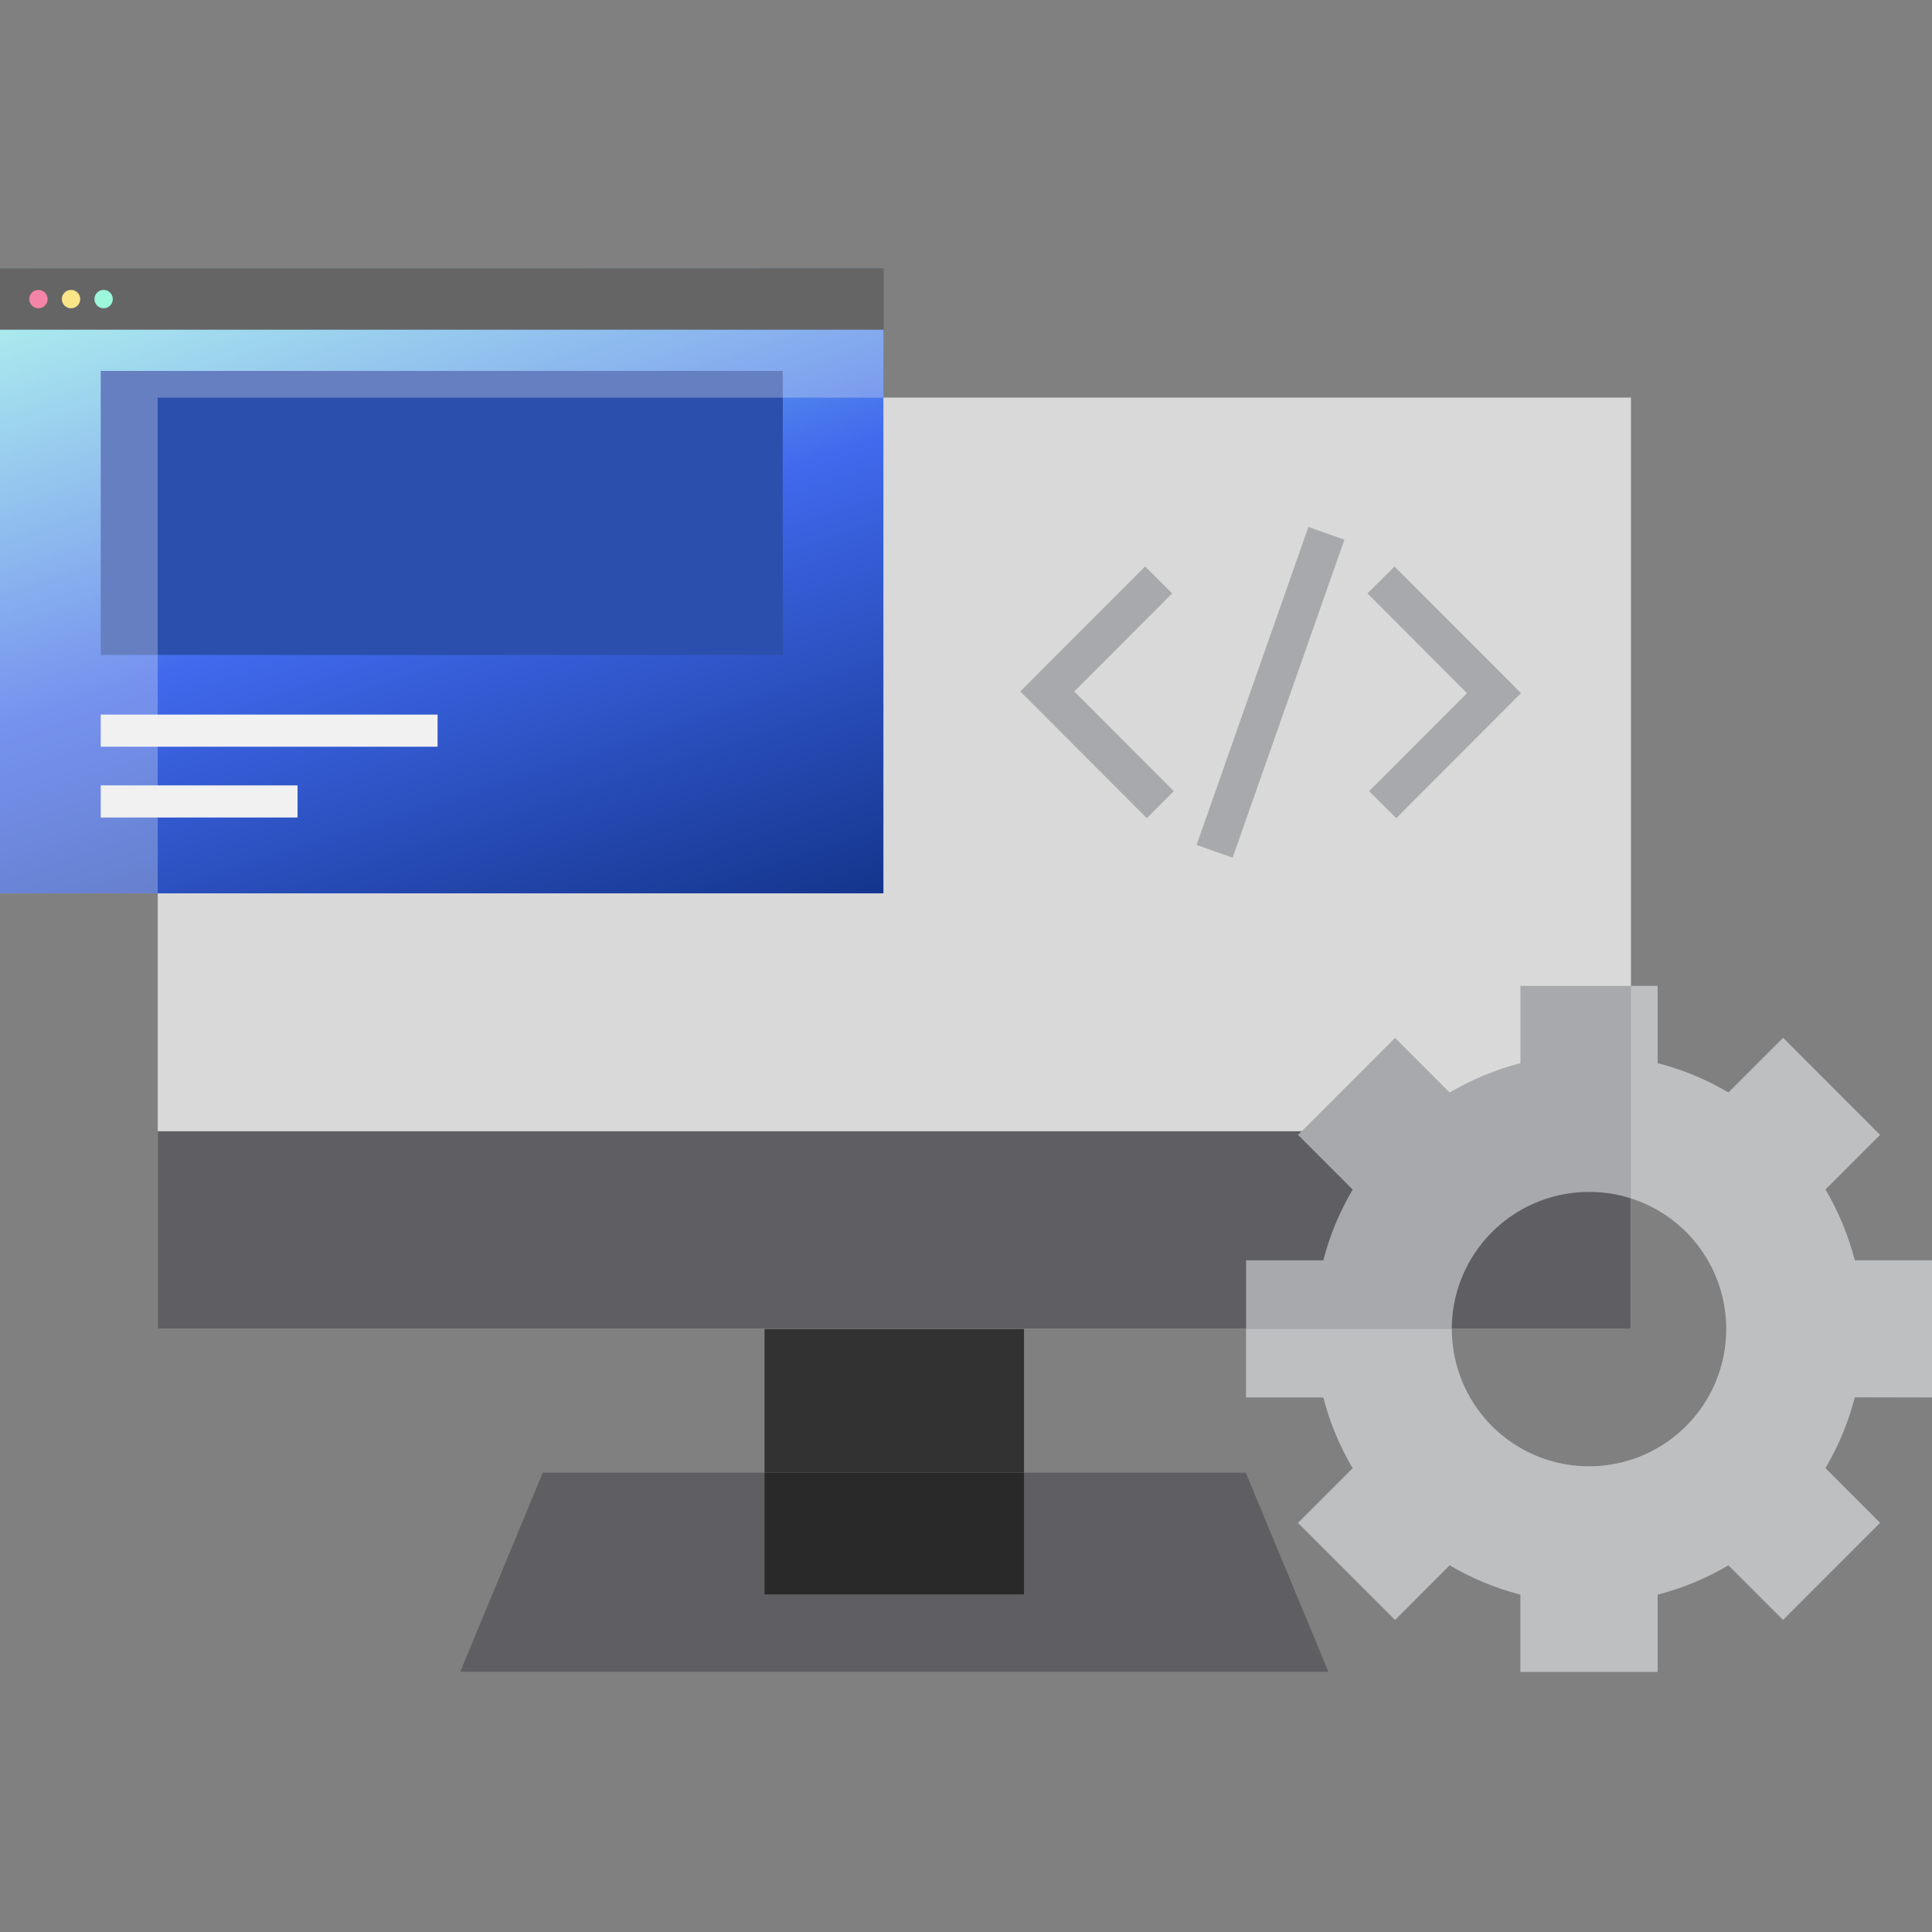
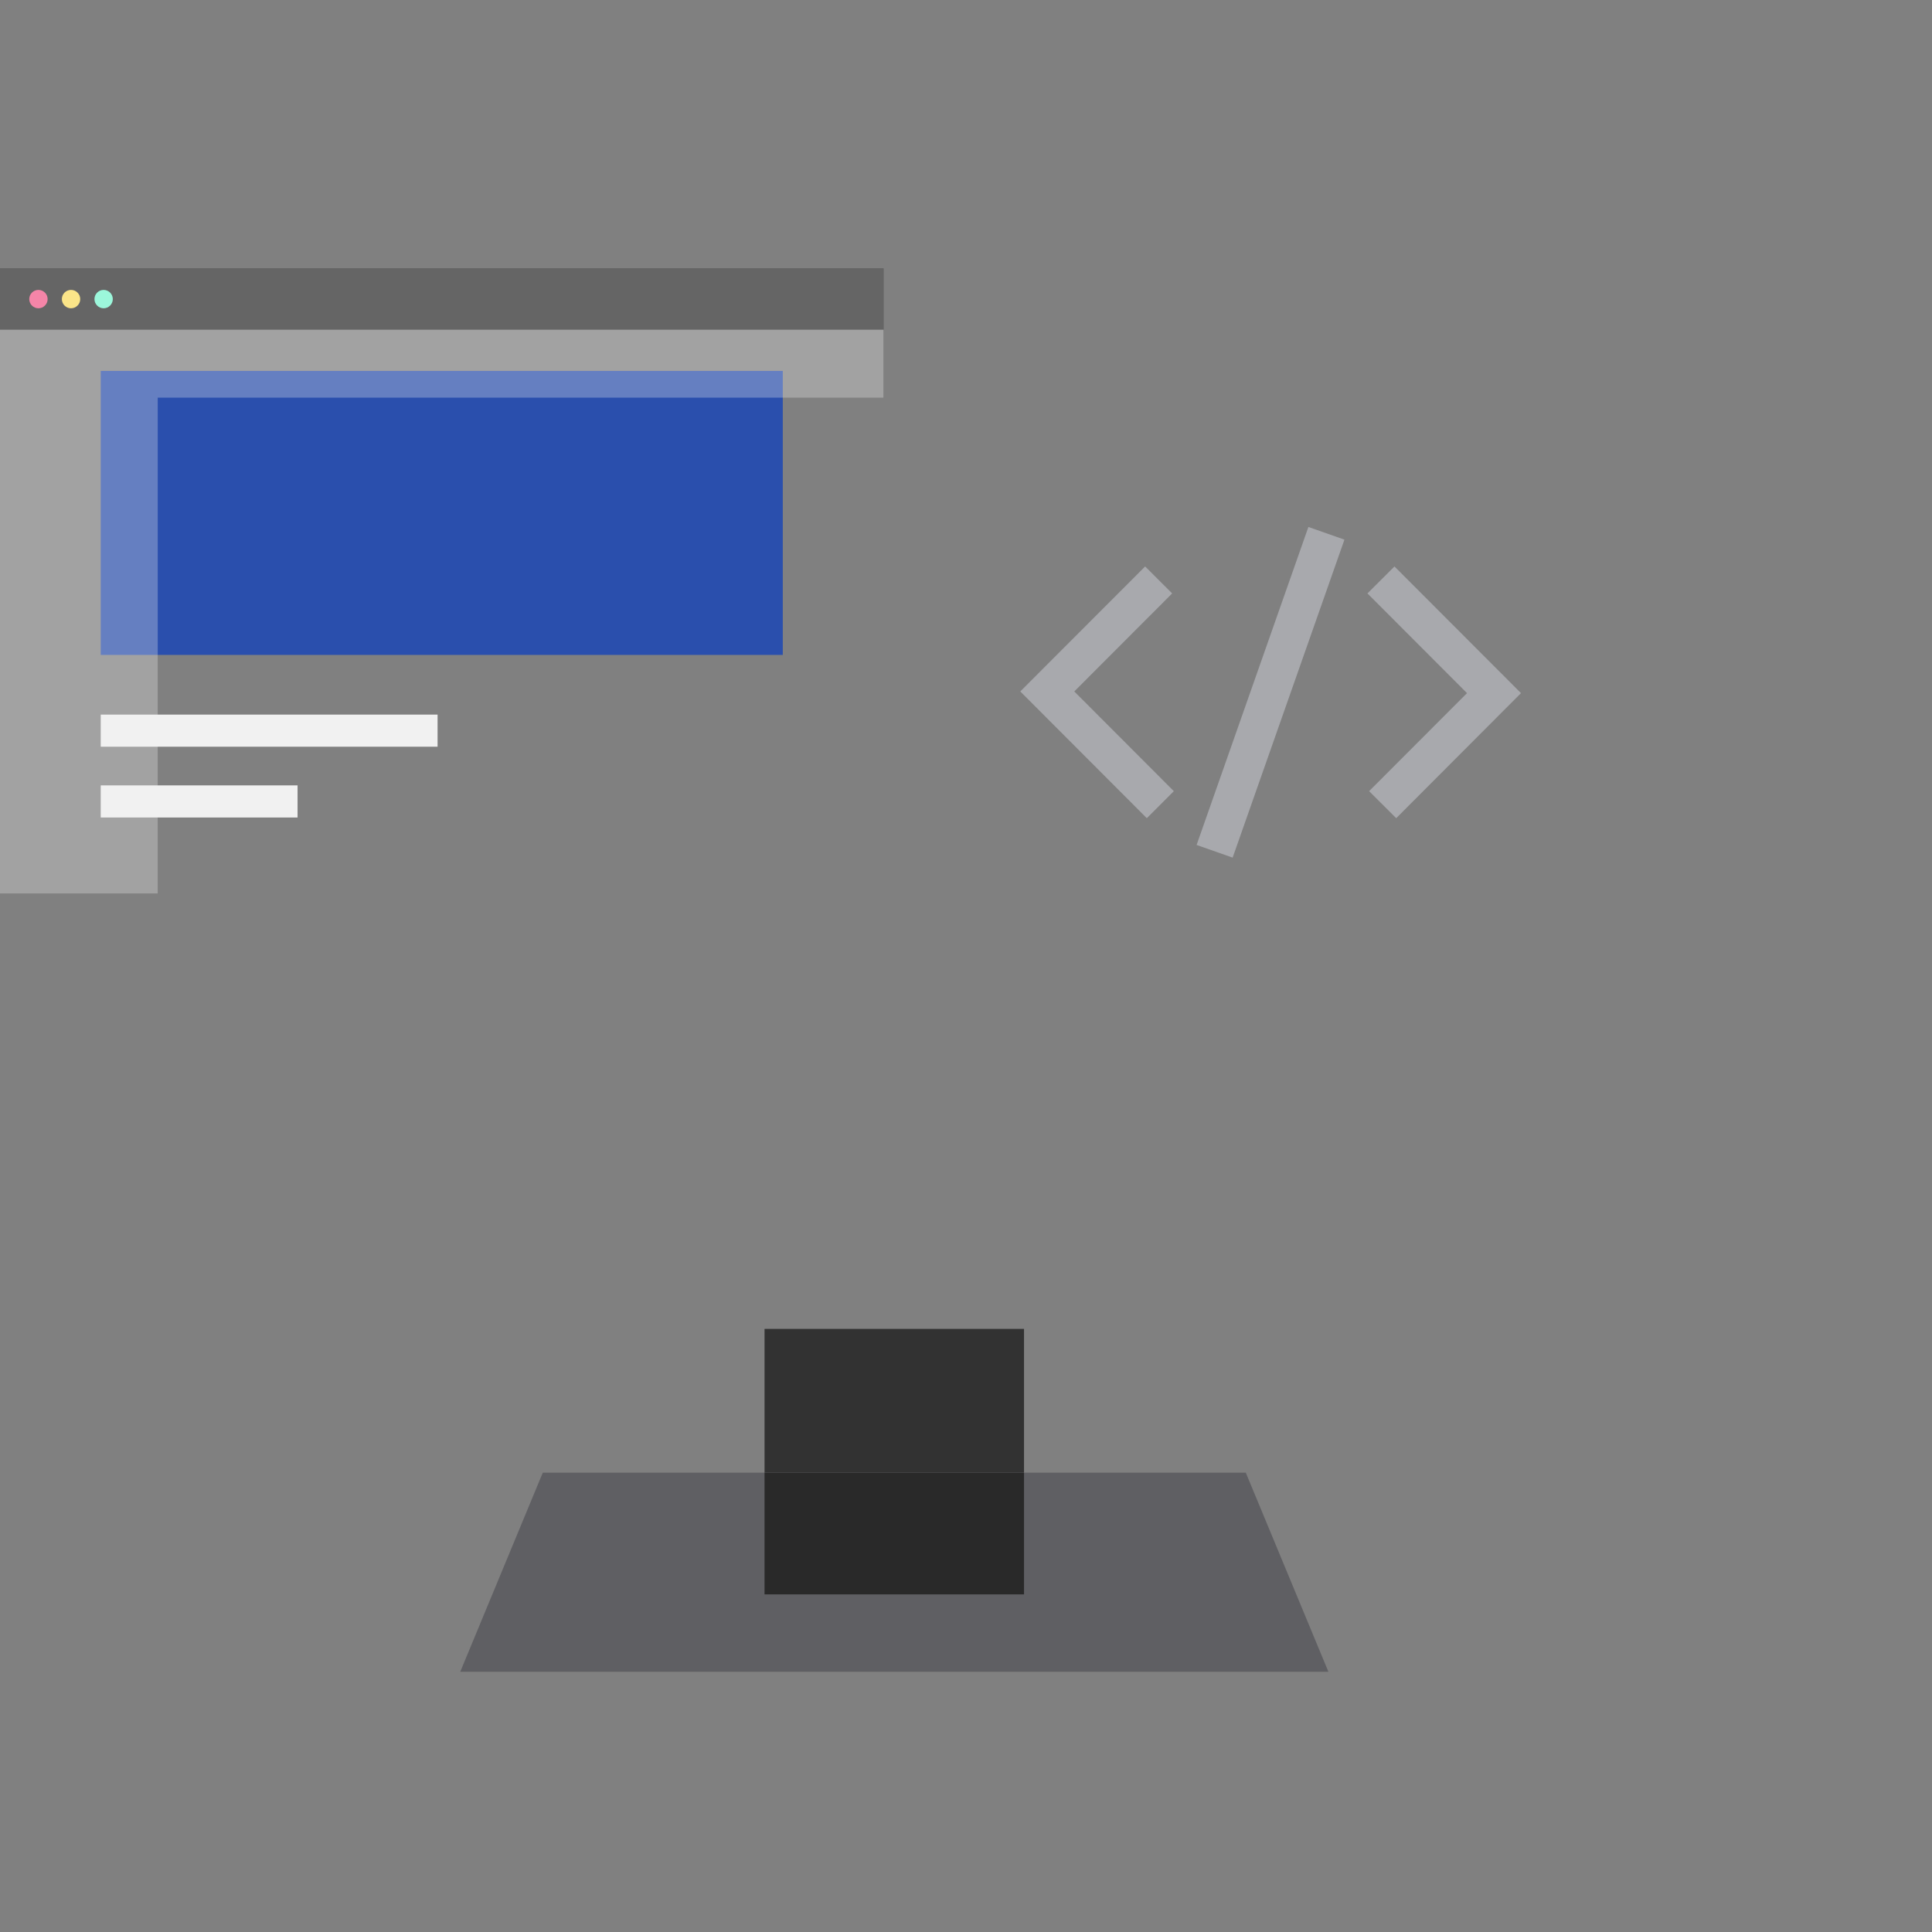
<svg xmlns="http://www.w3.org/2000/svg" width="72" height="72" viewBox="0 0 72 72" fill="none">
  <rect x="0" y="0" width="72" height="72" fill="#808080" stroke="none" />
  <path d="M46.427 54.882H20.228L17.152 62.302H49.506L46.427 54.882Z" fill="#5F5F63" />
-   <path d="M60.781 14.816H5.879V49.522H60.781V14.816Z" fill="#D9D9D9" />
  <path d="M38.162 54.882H28.492V59.418H38.162V54.882Z" fill="#292929" />
  <path d="M38.162 49.524H28.492V54.881H38.162V49.524Z" fill="#323232" />
-   <path d="M60.781 42.158H5.879V49.524H60.781V42.158Z" fill="#5F5F63" />
-   <path d="M72 52.08V46.969H69.122C68.883 46.042 68.515 45.154 68.029 44.329L70.064 42.294L66.45 38.678L64.413 40.715C63.589 40.228 62.702 39.86 61.775 39.62V36.742H56.662V39.62C55.736 39.861 54.848 40.229 54.024 40.715L51.99 38.678L48.373 42.294L50.411 44.332C49.923 45.155 49.555 46.043 49.316 46.969H46.438V52.08H49.316C49.555 53.006 49.923 53.894 50.411 54.717L48.373 56.755L51.99 60.371L54.024 58.337C54.848 58.822 55.736 59.19 56.662 59.429V62.307H61.775V59.426C62.702 59.189 63.59 58.821 64.413 58.334L66.45 60.369L70.064 56.755L68.029 54.712C68.515 53.888 68.883 53 69.122 52.074L72 52.08ZM64.331 49.533C64.331 50.545 64.031 51.533 63.469 52.374C62.907 53.215 62.108 53.871 61.173 54.258C60.239 54.645 59.211 54.746 58.218 54.548C57.227 54.351 56.315 53.863 55.6 53.148C54.885 52.432 54.398 51.521 54.202 50.529C54.005 49.537 54.106 48.509 54.494 47.574C54.881 46.64 55.537 45.842 56.378 45.28C57.219 44.718 58.209 44.419 59.22 44.42C59.891 44.417 60.556 44.548 61.177 44.803C61.798 45.059 62.362 45.435 62.837 45.91C63.312 46.384 63.688 46.947 63.945 47.568C64.201 48.188 64.332 48.853 64.331 49.525V49.533Z" fill="#A8A9AD" />
-   <path opacity="0.3" d="M69.122 52.077C68.883 53.002 68.515 53.889 68.029 54.712L70.064 56.749L66.45 60.371L64.413 58.334C63.589 58.821 62.702 59.19 61.775 59.429V62.307H56.662V59.426C55.736 59.186 54.848 58.817 54.024 58.331L51.99 60.369L48.373 56.752L50.411 54.715C49.923 53.891 49.555 53.003 49.316 52.077H46.438V49.53H54.106C54.106 50.474 54.368 51.4 54.861 52.204C55.355 53.009 56.062 53.661 56.904 54.089C57.745 54.517 58.688 54.703 59.63 54.627C60.57 54.552 61.472 54.217 62.235 53.661C62.997 53.104 63.591 52.347 63.95 51.474C64.308 50.601 64.419 49.646 64.268 48.714C64.117 47.782 63.712 46.91 63.096 46.194C62.48 45.479 61.678 44.948 60.779 44.66V36.742H61.775V39.62C62.702 39.857 63.59 40.225 64.413 40.712L66.45 38.678L70.064 42.291L68.029 44.329C68.515 45.153 68.883 46.04 69.122 46.967H72V52.077H69.122Z" fill="#F1F1F1" />
-   <path d="M32.922 10H0V33.292H32.922V10Z" fill="url(#paint0_linear_4087_12699)" />
+   <path d="M32.922 10H0H32.922V10Z" fill="url(#paint0_linear_4087_12699)" />
  <path d="M42.738 30.491L38.023 25.768L42.676 21.11L43.683 22.115L40.035 25.768L43.745 29.484L42.738 30.491Z" fill="#A8A9AD" />
  <path d="M52.033 30.491L51.023 29.484L54.671 25.831L50.961 22.115L51.968 21.11L56.683 25.831L52.033 30.491Z" fill="#A8A9AD" />
  <path d="M48.76 19.639L44.594 31.489L45.937 31.961L50.103 20.111L48.76 19.639Z" fill="#A8A9AD" />
  <path d="M32.925 10H0V12.287H32.925V10Z" fill="#292929" />
  <path d="M1.432 11.489C1.621 11.489 1.775 11.335 1.775 11.146C1.775 10.957 1.621 10.804 1.432 10.804C1.243 10.804 1.09 10.957 1.09 11.146C1.09 11.335 1.243 11.489 1.432 11.489Z" fill="#F75789" />
  <path d="M2.647 11.489C2.836 11.489 2.99 11.335 2.99 11.146C2.99 10.957 2.836 10.804 2.647 10.804C2.458 10.804 2.305 10.957 2.305 11.146C2.305 11.335 2.458 11.489 2.647 11.489Z" fill="#FFE05C" />
  <path d="M3.862 11.489C4.051 11.489 4.204 11.335 4.204 11.146C4.204 10.957 4.051 10.804 3.862 10.804C3.673 10.804 3.52 10.957 3.52 11.146C3.52 11.335 3.673 11.489 3.862 11.489Z" fill="#78F9D1" />
  <path d="M29.172 13.823H3.754V24.407H29.172V13.823Z" fill="#2A4FAD" />
  <path d="M16.307 26.631H3.754V27.828H16.307V26.631Z" fill="#F1F1F1" />
  <path d="M11.089 29.269H3.754V30.466H11.089V29.269Z" fill="#F1F1F1" />
  <path opacity="0.3" d="M32.922 10V14.819H5.878V33.295H0V10H32.922Z" fill="#F1F1F1" />
  <defs>
    <linearGradient id="paint0_linear_4087_12699" x1="24.966" y1="36.786" x2="14.422" y2="4.636" gradientUnits="userSpaceOnUse">
      <stop stop-color="#123287" />
      <stop offset="0.5" stop-color="#4069ED" />
      <stop offset="1" stop-color="#9BFFED" />
    </linearGradient>
  </defs>
</svg>